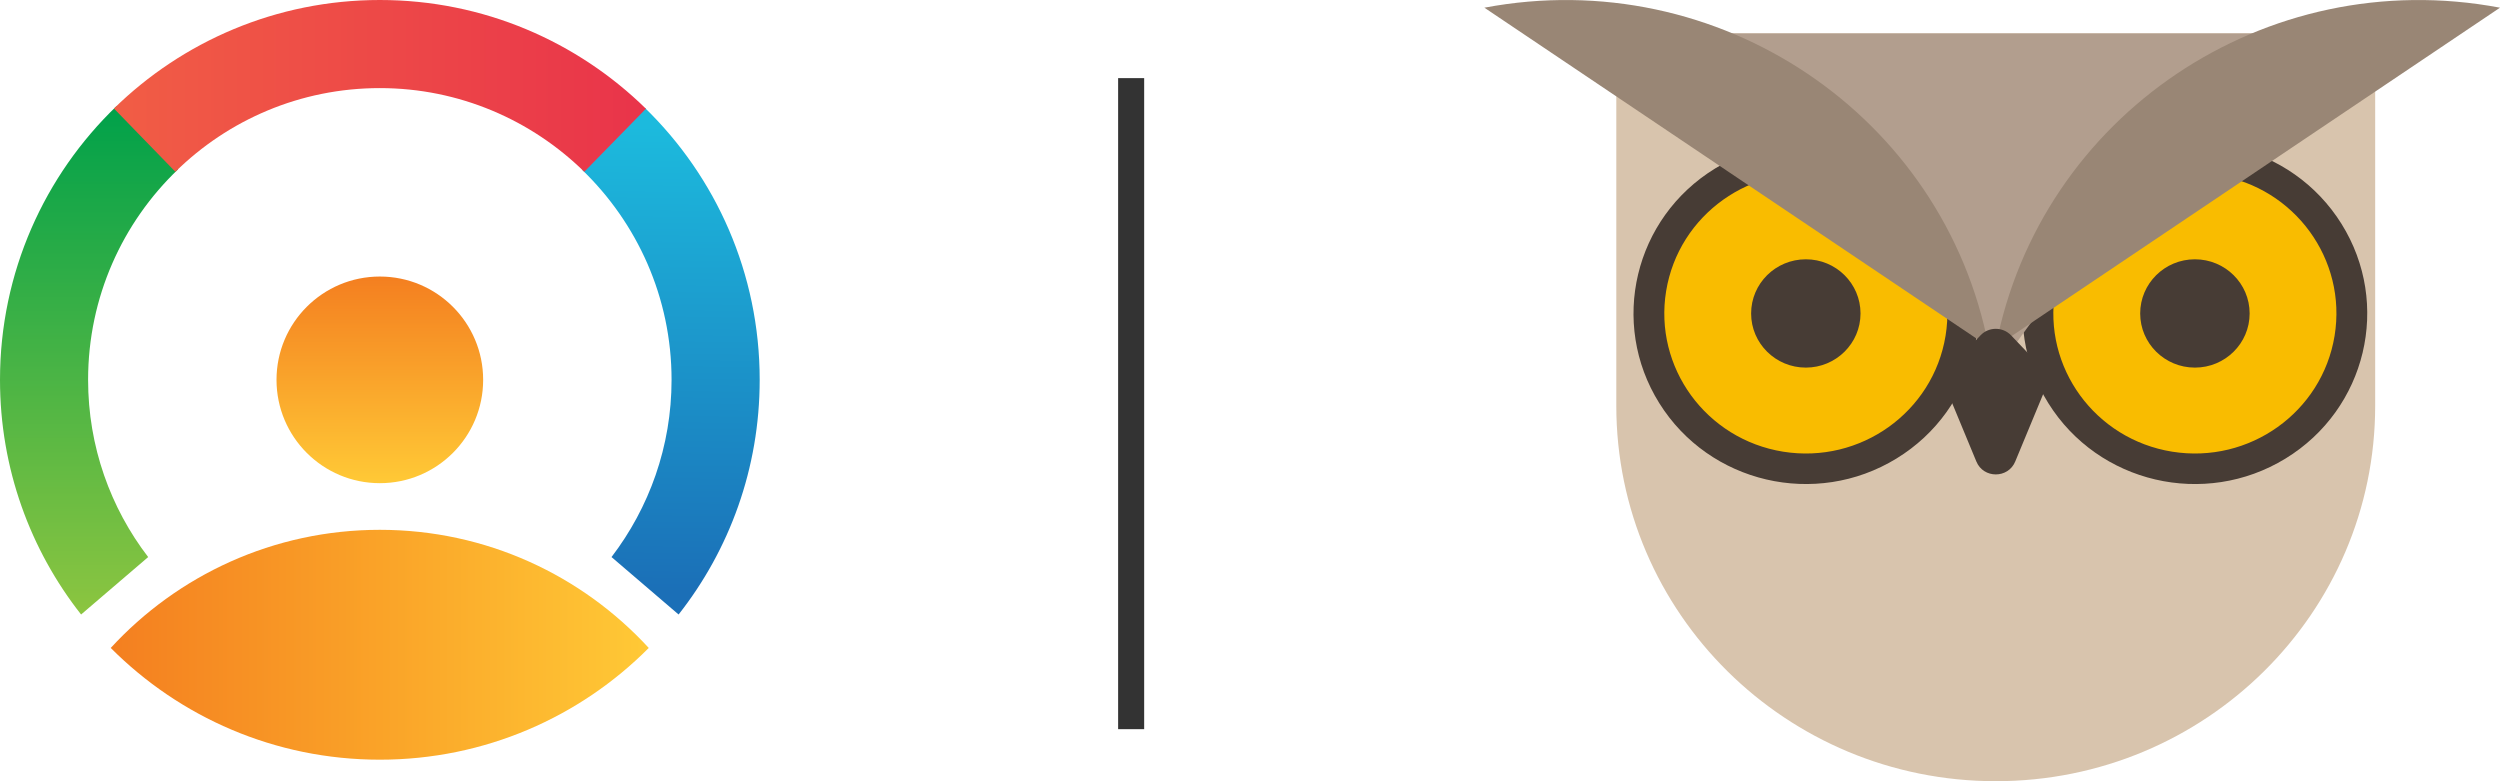
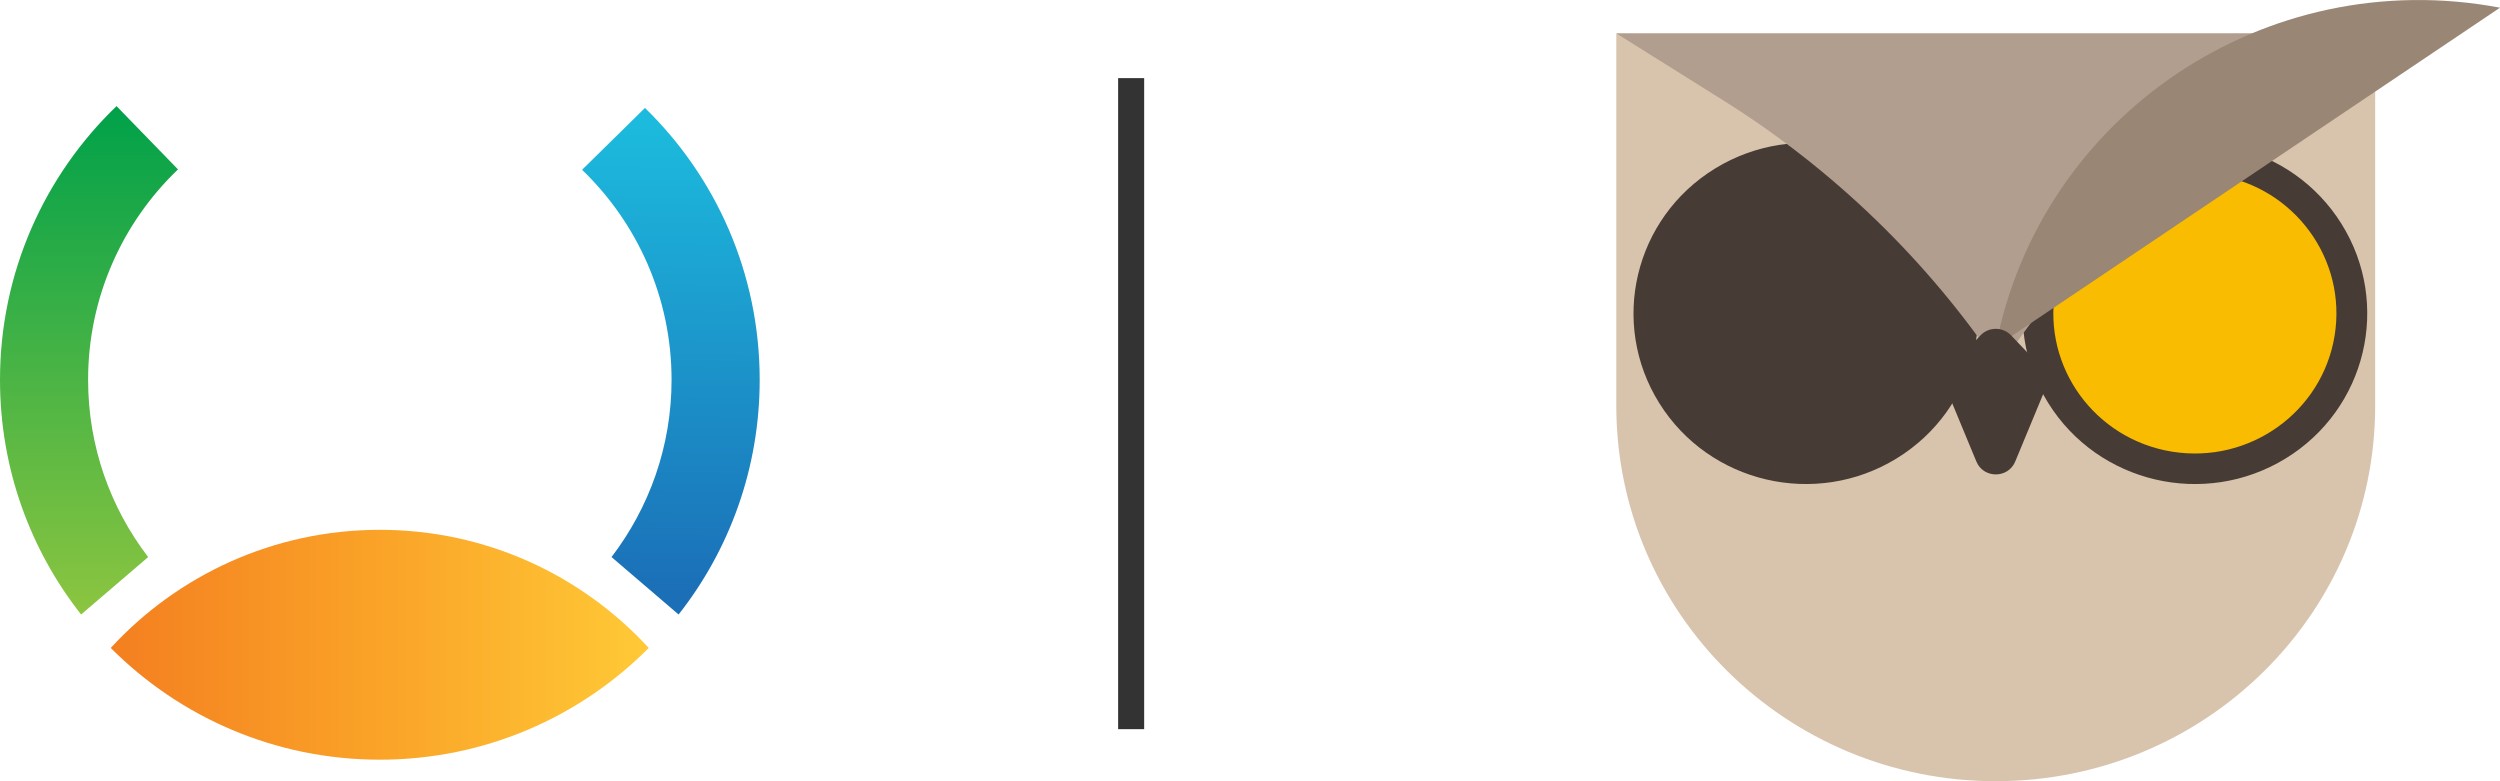
<svg xmlns="http://www.w3.org/2000/svg" width="96" height="30" viewBox="0 0 96 30" fill="none">
  <path fill-rule="evenodd" clip-rule="evenodd" d="M42.936 28L42.936 3L43.936 3L43.936 28L42.936 28Z" fill="#333333" />
  <path fill-rule="evenodd" clip-rule="evenodd" d="M62.066 1.282V15.578C62.066 23.543 68.589 29.998 76.637 29.998C84.684 29.998 91.207 23.543 91.207 15.578V1.282H62.066Z" fill="#D8C4AD" />
  <path d="M87.763 17.609C90.872 15.707 91.835 11.672 89.913 8.595C87.992 5.518 83.914 4.565 80.805 6.466C77.696 8.368 76.733 12.403 78.655 15.48C80.576 18.558 84.654 19.51 87.763 17.609Z" fill="#473C35" />
  <path d="M72.824 17.608C75.933 15.707 76.896 11.671 74.975 8.594C73.053 5.517 68.975 4.564 65.866 6.466C62.757 8.367 61.794 12.403 63.716 15.48C65.637 18.557 69.715 19.51 72.824 17.608Z" fill="#473C35" />
-   <path d="M74.709 12.897C75.19 9.965 73.178 7.202 70.216 6.727C67.253 6.251 64.461 8.242 63.98 11.174C63.5 14.106 65.512 16.869 68.474 17.345C71.437 17.82 74.228 15.829 74.709 12.897Z" fill="#F9BC00" />
  <path d="M89.648 12.897C90.129 9.965 88.117 7.202 85.154 6.727C82.192 6.251 79.4 8.242 78.919 11.174C78.438 14.106 80.45 16.869 83.413 17.345C86.376 17.82 89.167 15.829 89.648 12.897Z" fill="#F9BC00" />
  <path fill-rule="evenodd" clip-rule="evenodd" d="M71.444 12.037C71.444 13.185 70.503 14.116 69.343 14.116C68.183 14.116 67.243 13.185 67.243 12.037C67.243 10.888 68.184 9.957 69.345 9.957C70.505 9.957 71.444 10.888 71.444 12.037Z" fill="#473C35" />
-   <path fill-rule="evenodd" clip-rule="evenodd" d="M86.386 12.037C86.386 13.185 85.445 14.116 84.285 14.116C83.124 14.116 82.183 13.185 82.183 12.037C82.183 10.888 83.124 9.957 84.285 9.957C85.445 9.957 86.386 10.888 86.386 12.037Z" fill="#473C35" />
  <path fill-rule="evenodd" clip-rule="evenodd" d="M62.066 1.282L66.186 3.863C70.406 6.508 74.017 10.001 76.782 14.116L76.84 14.028C79.602 9.857 83.228 6.313 87.478 3.634L91.207 1.282H62.066V1.282Z" fill="#B29E8E" />
-   <path d="M76.365 13.315C74.649 4.419 65.989 -1.403 57 0.295Z" fill="#998675" />
  <path d="M76.635 13.315C78.351 4.419 87.011 -1.403 96 0.295Z" fill="#998675" />
  <path fill-rule="evenodd" clip-rule="evenodd" d="M78.379 14.089L77.226 12.878C76.907 12.543 76.37 12.543 76.051 12.878L74.898 14.089C74.681 14.318 74.618 14.649 74.739 14.94L75.892 17.722C76.165 18.383 77.112 18.383 77.385 17.722L78.538 14.94C78.657 14.651 78.594 14.318 78.379 14.089Z" fill="#473C35" />
  <path d="M24.912 24.881C22.275 27.534 18.615 29.172 14.586 29.172C10.549 29.172 6.897 27.534 4.252 24.881C6.82 22.09 10.503 20.345 14.586 20.345C18.669 20.345 22.344 22.09 24.912 24.881Z" fill="url(#paint0_linear_1375_10382)" />
-   <path d="M14.586 18.554C16.777 18.554 18.553 16.777 18.553 14.586C18.553 12.395 16.777 10.619 14.586 10.619C12.395 10.619 10.618 12.395 10.618 14.586C10.618 16.777 12.395 18.554 14.586 18.554Z" fill="url(#paint1_linear_1375_10382)" />
  <path d="M26.058 23.597C28.011 21.114 29.172 17.985 29.172 14.586C29.172 10.496 27.488 6.79 24.766 4.145L22.352 6.52C24.466 8.558 25.788 11.418 25.788 14.586C25.788 17.146 24.927 19.499 23.482 21.391L26.058 23.597Z" fill="url(#paint2_linear_1375_10382)" />
  <path d="M5.69 21.391C4.244 19.507 3.383 17.146 3.383 14.586C3.383 11.41 4.706 8.542 6.835 6.505L4.475 4.075C1.715 6.728 0 10.457 0 14.586C0 17.984 1.161 21.114 3.114 23.597L5.69 21.391Z" fill="url(#paint3_linear_1375_10382)" />
-   <path d="M14.586 3.383C17.638 3.383 20.414 4.613 22.436 6.597L24.804 4.175C22.167 1.592 18.561 0 14.586 0C10.611 0 7.005 1.592 4.375 4.167L6.735 6.597C8.758 4.606 11.533 3.383 14.586 3.383Z" fill="url(#paint4_linear_1375_10382)" />
  <defs>
    <linearGradient id="paint0_linear_1375_10382" x1="4.255" y1="24.759" x2="24.915" y2="24.759" gradientUnits="userSpaceOnUse">
      <stop stop-color="#F47F20" />
      <stop offset="0.5" stop-color="#FAA328" />
      <stop offset="1" stop-color="#FFC936" />
    </linearGradient>
    <linearGradient id="paint1_linear_1375_10382" x1="14.585" y1="10.621" x2="14.585" y2="18.553" gradientUnits="userSpaceOnUse">
      <stop stop-color="#F47F20" />
      <stop offset="1" stop-color="#FFC936" />
    </linearGradient>
    <linearGradient id="paint2_linear_1375_10382" x1="21.91" y1="4.807" x2="21.687" y2="22.733" gradientUnits="userSpaceOnUse">
      <stop stop-color="#1CBADD" />
      <stop offset="1" stop-color="#1B6FB7" />
    </linearGradient>
    <linearGradient id="paint3_linear_1375_10382" x1="3.417" y1="4.073" x2="3.417" y2="23.599" gradientUnits="userSpaceOnUse">
      <stop stop-color="#00A14A" />
      <stop offset="1" stop-color="#8CC540" />
    </linearGradient>
    <linearGradient id="paint4_linear_1375_10382" x1="4.376" y1="3.298" x2="24.798" y2="3.298" gradientUnits="userSpaceOnUse">
      <stop stop-color="#F15D45" />
      <stop offset="1" stop-color="#E9344A" />
    </linearGradient>
  </defs>
</svg>